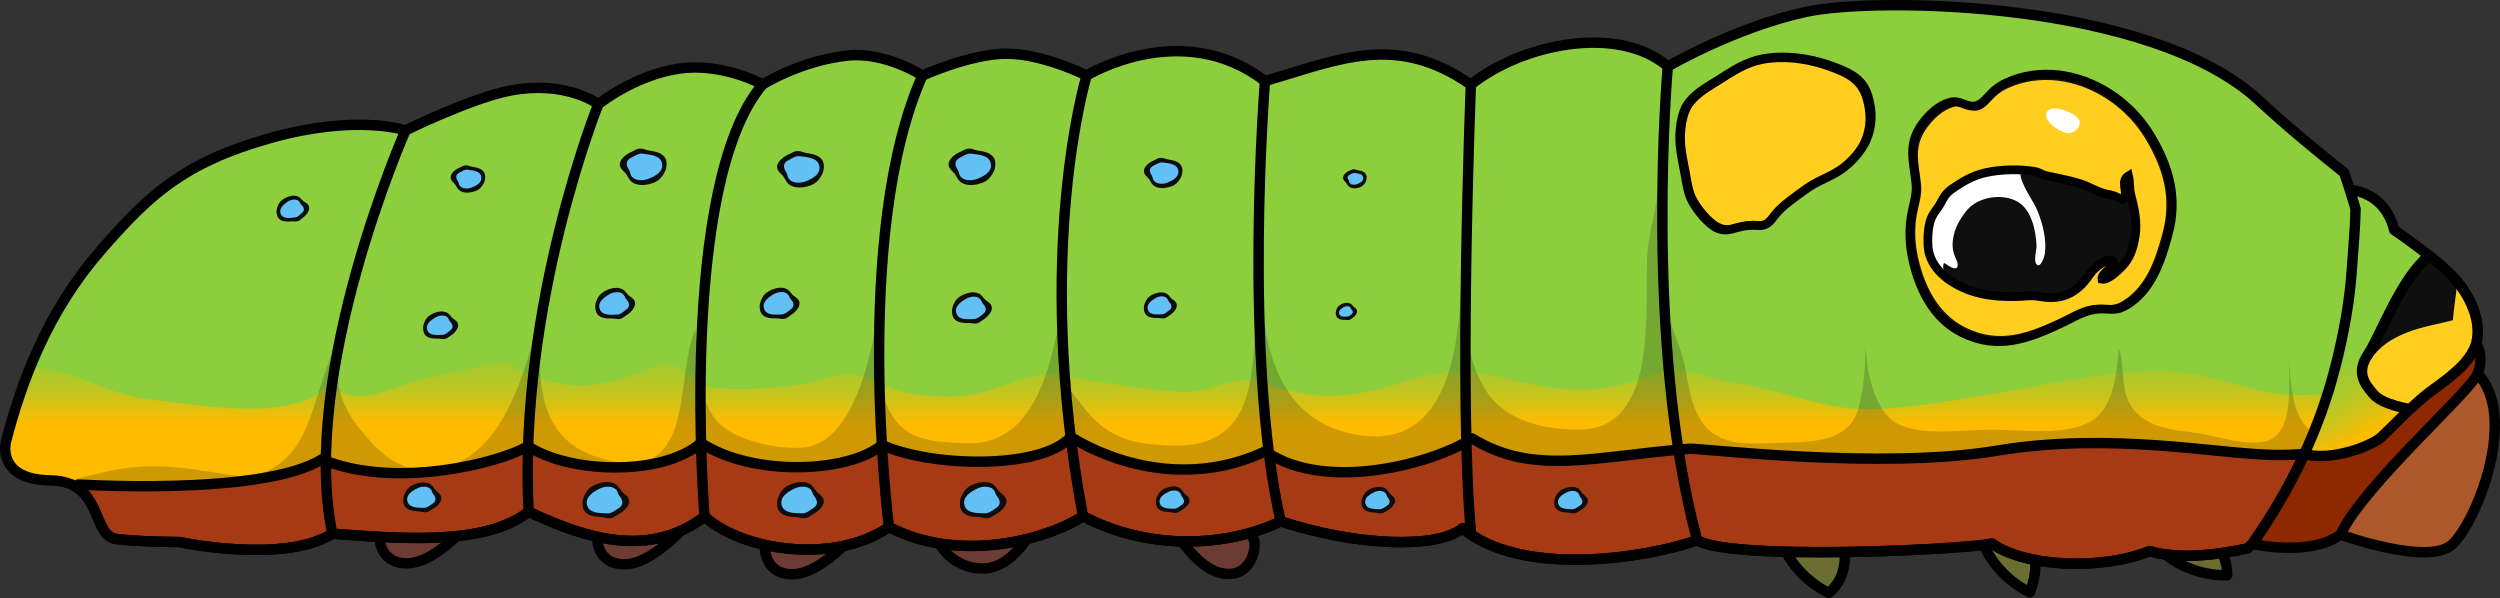
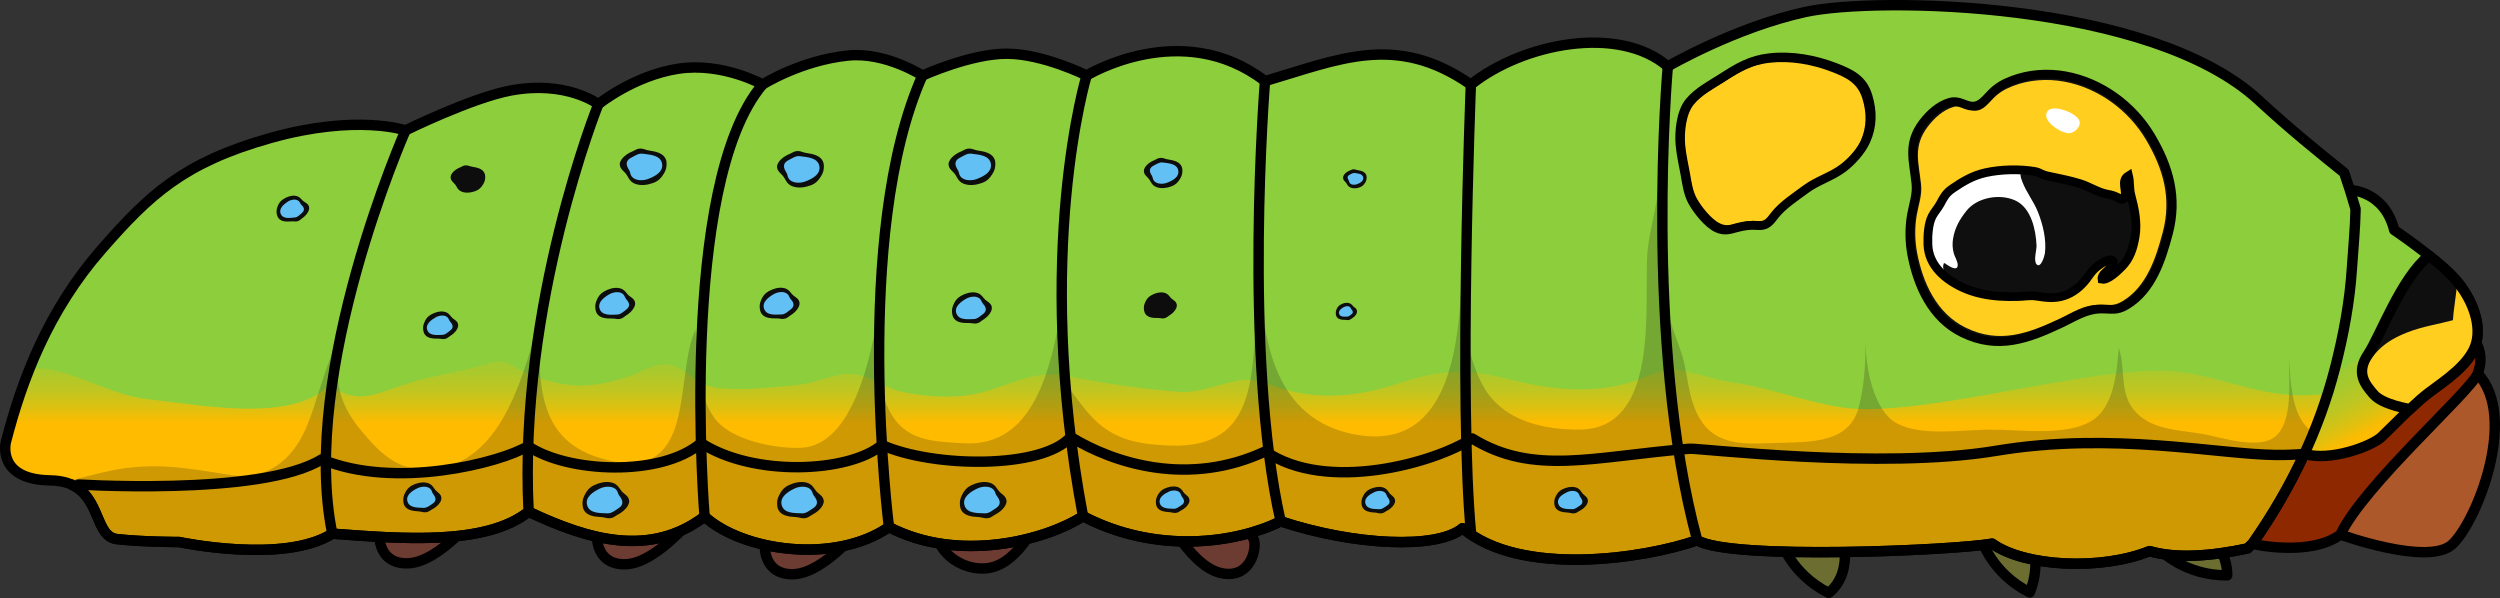
<svg xmlns="http://www.w3.org/2000/svg" version="1.1" id="Layer_1" x="0px" y="0px" width="480.618px" height="114.988px" viewBox="0 0 480.618 114.988" enable-background="new 0 0 480.618 114.988" xml:space="preserve">
  <rect x="0" y="0" width="480.618" height="114.988" fill="#333333" stroke="none" />
  <g>
    <path fill="#AC582A" d="M449.942,102.776c0,0,16.832,6.111,21.466,1.903s12.809-24.53,4.915-32.856   c-14.146-1.529-23.467,15.845-23.467,15.845L449.942,102.776z" />
    <path fill="none" stroke="#000000" stroke-width="2" stroke-linecap="round" stroke-linejoin="round" stroke-miterlimit="10" d="   M449.942,102.776c0,0,16.832,6.111,21.466,1.903s12.809-24.53,4.915-32.856c-14.146-1.529-23.467,15.845-23.467,15.845   L449.942,102.776z" />
    <path fill="#8E2800" d="M433.63,104.679c0,0,10.604,2.305,16.313-1.903c4.35-9.374,25.031-27.521,26.381-30.953   s-0.281-5.863-0.281-5.863l-13.05,1.887l-23.653,17.788l-5.709,17.142" />
    <path fill="none" stroke="#000000" stroke-width="2" stroke-linecap="round" stroke-linejoin="round" stroke-miterlimit="10" d="   M433.63,104.679c0,0,10.604,2.305,16.313-1.903c4.35-9.374,25.031-27.521,26.381-30.953s-0.281-5.863-0.281-5.863l-13.05,1.887   l-23.653,17.788l-5.709,17.142" />
    <path fill="#8DCE3C" d="M451.753,36.523c0,0,6.617,0.094,8.521,7.688c0,0,7.589,5.156,11.135,8.822s5.722,8.864,4.634,12.926   s-6.164,7.324-9.063,9.499s-7.25,6.757-9.152,8.544s-9.8,4.742-14.823,3.265C440.286,72.256,451.753,36.523,451.753,36.523z" />
    <linearGradient id="SVGID_1_" gradientUnits="userSpaceOnUse" x1="451.542" y1="58.199" x2="462.418" y2="79.406">
      <stop offset="0" style="stop-color:#8DCE3C" />
      <stop offset="0.25" style="stop-color:#90CE3A" />
      <stop offset="0.43" style="stop-color:#99CC35" />
      <stop offset="0.59" style="stop-color:#A9C92D" />
      <stop offset="0.736" style="stop-color:#BFC621" />
      <stop offset="0.873" style="stop-color:#DCC112" />
      <stop offset="1" style="stop-color:#FEBB00" />
    </linearGradient>
    <path fill="url(#SVGID_1_)" d="M466.979,75.458c2.899-2.175,7.976-5.438,9.063-9.499c0.85-3.173-0.297-7.036-2.528-10.324   c-0.067,0.18-0.142,0.356-0.244,0.521c-0.763,1.221-1.702,1.603-2.665,2.439c-1.469,1.275-2.355,3.048-4.078,4.303   c-1.854,1.351-4.424,2.17-6.525,3.112c-3.726,1.672-12.654,5.055-13.594,9.448l-3.377-0.795c-0.529,4.818-0.637,9.234-0.027,12.604   c5.023,1.478,12.921-1.478,14.823-3.265S464.079,77.633,466.979,75.458z" />
    <path fill="none" stroke="#000000" stroke-width="2" stroke-linecap="round" stroke-linejoin="round" stroke-miterlimit="10" d="   M451.753,36.523c0,0,6.617,0.094,8.521,7.688c0,0,7.589,5.156,11.135,8.822s5.722,8.864,4.634,12.926s-6.164,7.324-9.063,9.499   s-7.25,6.757-9.152,8.544s-9.8,4.742-14.823,3.265C440.286,72.256,451.753,36.523,451.753,36.523z" />
    <path fill="#6C3B31" stroke="#000000" stroke-width="2" stroke-linecap="round" stroke-linejoin="round" stroke-miterlimit="10" d="   M180.579,102.595c-1.156,1.368,2.483,6.933,8.675,6.69s9.95-8.859,9.95-8.859S186.142,96.014,180.579,102.595z" />
    <path fill="#6C3B31" stroke="#000000" stroke-width="2" stroke-linecap="round" stroke-linejoin="round" stroke-miterlimit="10" d="   M240.956,103.522c0.846,1.58-0.448,8.119-6.452,6.59c-6.005-1.53-11.309-12.599-11.309-12.599S236.891,95.925,240.956,103.522z" />
    <path fill="#6C3B31" stroke="#000000" stroke-width="2" stroke-linecap="round" stroke-linejoin="round" stroke-miterlimit="10" d="   M147.645,102.595c-1.156,1.368-1.256,8.033,4.936,7.791s13.689-9.96,13.689-9.96S153.207,96.014,147.645,102.595z" />
    <path fill="#6C3B31" stroke="#000000" stroke-width="2" stroke-linecap="round" stroke-linejoin="round" stroke-miterlimit="10" d="   M115.382,100.685c-1.156,1.368-1.256,8.033,4.936,7.791s13.689-9.96,13.689-9.96S120.944,94.104,115.382,100.685z" />
    <path fill="#6C3B31" stroke="#000000" stroke-width="2" stroke-linecap="round" stroke-linejoin="round" stroke-miterlimit="10" d="   M73.541,100.504c-1.156,1.368-1.256,8.033,4.936,7.791s13.689-9.96,13.689-9.96S79.104,93.923,73.541,100.504z" />
    <path fill="#6C6D31" stroke="#000000" stroke-width="2" stroke-linecap="round" stroke-linejoin="round" stroke-miterlimit="10" d="   M342.337,103.859c0,0,1.948,6.482,9.241,10.129c5.349-4.376,2.188-12.665,2.188-12.665S345.251,98.106,342.337,103.859z" />
    <path fill="#6C6D31" stroke="#000000" stroke-width="2" stroke-linecap="round" stroke-linejoin="round" stroke-miterlimit="10" d="   M380.976,103.761c0,0,1.948,6.482,9.241,10.129c2.735-6.684-0.527-12.215-0.527-12.215S383.89,98.008,380.976,103.761z" />
    <path fill="#6C6D31" stroke="#000000" stroke-width="2" stroke-linecap="round" stroke-linejoin="round" stroke-miterlimit="10" d="   M415.344,105.783c0,0,4.682,4.89,12.835,4.824c0.063-6.614-7.203-11.855-7.203-11.855S415.325,99.333,415.344,105.783z" />
    <g>
      <path fill="#8DCE3C" d="M450.656,33.206c-4.873-3.911-10.39-8.363-16.404-13.921C413.496,0.103,360.696-0.663,347.125,2.292    c-13.572,2.954-26.492,10.478-26.492,10.478c-9.456-8.129-27.954-4.433-37.864,3.498c-14.406-10.043-25.457-4.806-39.574-0.674    c-15.98-12.278-34.286-1.084-34.286-1.084s-8.299-4.154-15.329-4.184c-6.956-0.028-16.247,4.2-16.247,4.2    s-7.063-4.59-14.309-3.847c-9.1,0.932-16.415,5.562-16.415,5.562s-7.697-4.318-16.205-3.032    c-8.508,1.287-15.371,6.819-15.371,6.819s-6.119-4.667-16.934-2.613c-7.471,1.419-20.136,7.65-20.136,7.65    s-9.34-3.215-26.033,1.484c-16.693,4.698-23.258,10.943-32.41,21.408C9.3,59.641,4.229,72.903,1.123,85.002    c0,0-1.818,7.192,8.519,7.349c10.338,0.155,7.835,10.715,12.813,11.285s11.987,0.567,11.987,0.567s20.153,4.293,29.442-1.608    c12.97,0.949,29.42,2.395,37.742-4.219c11.75,5.562,23.444,8.786,33.827,0.936c7.359,6.688,25.094,9.196,35.445,2.011    c13.351,6.974,30.078,2.582,37.307-2.082c14.003,7.337,29.451,5.244,37.996,0.978c14.127,4.674,30.11,5.431,34.977,1.322    c11.097,9.444,34.971,5.876,45.104,2.318c6.314,3.903,49.713,1.921,56.705,0.655c6.286,4.493,20.985,5.189,30.262,1.434    c5.073,1.495,12.006,0.971,18.897-0.532c0.103-0.12,0.201-0.236,0.319-0.364c0.191-0.208,0.386-0.391,0.581-0.563    c7.225-10.316,12.781-21.666,15.906-33.922c1.599-6.265,2.793-12.611,3.202-19.072c0.225-3.548,0.63-7.475,0.7-11.312    C452.188,37.84,451.45,35.518,450.656,33.206z" />
      <linearGradient id="SVGID_2_" gradientUnits="userSpaceOnUse" x1="224.242" y1="56.808" x2="224.242" y2="81.338">
        <stop offset="0" style="stop-color:#8DCE3C" />
        <stop offset="0.25" style="stop-color:#90CE3A" />
        <stop offset="0.43" style="stop-color:#99CC35" />
        <stop offset="0.59" style="stop-color:#A9C92D" />
        <stop offset="0.736" style="stop-color:#BFC621" />
        <stop offset="0.873" style="stop-color:#DCC112" />
        <stop offset="1" style="stop-color:#FEBB00" />
      </linearGradient>
      <path fill="url(#SVGID_2_)" d="M432.467,105.051c0.185-0.2,0.37-0.377,0.559-0.544c6.211-8.865,11.196-18.489,14.458-28.8    c-1.922,0.18-3.783,0.275-5.52,0.268c-8.257-0.041-15.787-3.852-23.936-4.599c-15.458-1.419-49.14,9.301-64.104,6.918    c-7.336-1.167-13.929-3.847-21.336-4.876c-3.37-0.469-7.06-2.078-10.277-2.35c-3.104-0.261-6.282,1.739-9.425,2.598    c-8.042,2.192-15.47,1.095-23.375-0.916c-7.981-2.029-13.028-1.608-20.727,0.969c-6.938,2.323-14.327,3.284-21.717,1.163    c-3.694-1.06-5.833-2.385-9.454-1.653c-4.025,0.814-6.937,2.405-11.363,2.063c-7.128-0.553-14.496-1.689-21.516-3.092    c-6.854-1.368-12.197,3.067-19.237,3.856c-3.829,0.429-8.022,0.089-11.774-0.664c-3.529-0.706-6.625-3.381-10.157-3.526    c-2.917-0.119-6.951,1.828-10.14,2.133c-5.004,0.479-10.066,1.1-15.194,0.612c-4.394-0.417-5.135-2.834-8.489-4.227    c-3.063-1.271-6.185,1.161-9.418,2.174c-6.86,2.148-11.389,2.132-18.166-0.451c-3.937-1.499-4.391-3.407-8.213-2.217    c-3.44,1.072-11.408,2.523-14.923,3.614c-6.666,2.069-9.873,4.543-15.754,0.566c-7.386,7.396-25.174,3.665-34.659,2.701    c-7.047-0.716-13.146-4.967-20.048-5.892c-1-0.134-1.936-0.155-2.832-0.112c-1.94,4.813-3.419,9.608-4.606,14.234    c0,0-1.818,7.192,8.519,7.349c10.338,0.155,7.835,10.715,12.813,11.285s11.987,0.567,11.987,0.567s20.153,4.293,29.442-1.608    c12.97,0.949,29.42,2.395,37.742-4.219c11.75,5.562,23.444,8.786,33.827,0.936c7.359,6.688,25.094,9.196,35.445,2.011    c13.351,6.974,30.078,2.582,37.307-2.082c14.003,7.337,29.451,5.244,37.996,0.978c14.127,4.674,30.11,5.431,34.977,1.322    c11.097,9.444,34.971,5.876,45.104,2.318c6.314,3.903,49.713,1.921,56.705,0.655c6.286,4.493,20.985,5.189,30.262,1.434    c5.073,1.495,12.006,0.971,18.897-0.532C432.25,105.295,432.349,105.179,432.467,105.051z" />
      <g>
        <path opacity="0.2" fill="#0F0F0F" d="M318.851,33.972c0,0.428,0.004,0.865,0.005,1.297     C318.871,34.829,318.874,34.393,318.851,33.972z" />
        <path opacity="0.2" fill="#0F0F0F" d="M358.657,65.959c0.004-0.389,0.007-0.775,0.007-1.168     C358.652,65.163,358.651,65.556,358.657,65.959z" />
        <path opacity="0.2" fill="#0F0F0F" d="M432.467,105.051c0.188-0.204,0.379-0.385,0.571-0.555     c4.68-6.684,8.664-13.797,11.735-21.313c-4.122-2.583-4.387-8.994-4.734-14.453c-0.032,4.379,0.956,12.977-3.087,15.518     c-3.147,1.978-9.55-0.026-12.761-0.679c-4.114-0.836-9.232-0.695-12.688-3.5c-4.48-3.638-2.623-8.602-4.18-13.188     c-0.354,4.905-1.017,11.55-5.252,14.061c-4.972,2.948-13.498,1.654-19.323,1.654c-5.469,0-13.291,1.353-18.059-1.191     c-4.322-2.305-5.955-10.137-6.033-15.446c-0.031,4.223-0.261,8.234-1.293,12.263c-1.978,7.72-10.739,6.633-17.95,7     c-7.386,0.377-11.907-0.98-14.12-8.192c-0.879-2.866-1.08-6.196-1.982-8.957c-1.09-3.336-2.512-6.535-3.051-9.976     c-1.146-7.311-1.383-15.341-1.405-22.828c-0.149,4.264-1.96,9.373-2.192,14.078c-0.508,10.324,2.259,33.244-13.125,33.25     c-6.635,0.003-13.955-1.559-17.828-7.428c-3.349-5.076-4.846-14.475-4.582-20.537c-0.248,0.764-0.26,1.915-0.34,3.027     c-0.922,12.843-4.025,29.101-20.553,25.825c-14.891-2.951-17.439-17.44-17.947-30.068c0,0.375,0.068,0.817,0,1.184     c-2.438,13.129,1.848,31.845-17.5,31.06c-7.791-0.316-12.283-1.74-16.965-7.973c-1.676-2.229-3.635-4.57-4.035-7.34     c-0.482-3.343,1.107-6.912,0.098-10.027c-1.871,10.093-4.994,25.623-18.473,24.902c-6.137-0.328-11.517-0.404-14.535-6.455     c-2.752-5.519-2.084-12.011-2.092-18.352c-1.293,7.699-4.716,25.326-14.874,25.68c-4.873,0.17-13.363-1.393-16.536-5.698     c-3.378-4.584-3.285-11.53-3.687-17.015c-4.012,8.765,0.192,28.396-15.652,25.327c-14.985-2.902-14.424-14.364-14.438-27.187     c-2.668,9.509-6.717,26.547-19.249,28.521c-7.127,1.123-10.8-2.291-14.995-7.36c-4.515-5.456-4.779-9.597-4.672-16.58     c-2.555,5.42-3.598,10.822-5.794,16.058c-2.64,6.294-7.646,10.228-14.352,9.184c-8.354-1.3-14.719-2.594-23.188-0.873     c-3.038,0.617-6.032,1.504-9.063,2.196c7.278,1.78,5.67,10.452,10.169,10.968c4.979,0.57,11.987,0.567,11.987,0.567     s20.153,4.293,29.442-1.608c12.97,0.949,29.42,2.395,37.742-4.219c11.75,5.562,23.444,8.786,33.827,0.936     c7.359,6.688,25.094,9.196,35.445,2.011c13.351,6.974,30.078,2.582,37.307-2.082c14.003,7.337,29.451,5.244,37.996,0.978     c14.127,4.674,30.11,5.431,34.977,1.322c11.097,9.444,34.971,5.876,45.104,2.318c6.314,3.903,49.713,1.921,56.705,0.655     c6.286,4.493,20.985,5.189,30.262,1.434c5.073,1.495,12.006,0.971,18.897-0.532C432.25,105.295,432.349,105.179,432.467,105.051z     " />
-         <path fill="#A63A15" d="M432.467,105.051c0.189-0.206,0.382-0.388,0.575-0.559c3.816-5.449,7.174-11.181,9.945-17.188     c-1.634,0.117-3.272,0.177-4.914,0.163c-11.177-0.098-31.498-4.525-53.771-0.815c-22.271,3.713-57.145-0.537-59.063-0.383     c-18.429,1.484-29.967,5.268-41.756-1.978c-7.153,4.672-28.009,10.591-39.756,2.478c-14.623,6.864-29.008,2.397-37.428-2.767     c-5.495,6.238-26.533,5.907-36.292,1.546c-6.318,5.333-24.682,6.167-34.77-0.377c-7.677,6.568-25.702,5.723-33.259,0.599     c-5.352,3.213-25.634,8.395-39.654,2.531c-11.607,7.249-48.358,4.76-48.355,4.761c0.001,0,0.002,0.001,0.002,0.001     c5.888,2.401,4.723,10.09,8.951,10.573c4.979,0.57,11.987,0.567,11.987,0.567s20.153,4.293,29.442-1.608     c12.97,0.949,29.42,2.395,37.742-4.219c11.75,5.562,23.444,8.786,33.827,0.936c7.359,6.688,25.094,9.196,35.445,2.011     c13.351,6.974,30.078,2.582,37.307-2.082c14.003,7.337,29.451,5.244,37.996,0.978c14.127,4.674,30.11,5.431,34.977,1.322     c11.097,9.444,34.971,5.876,45.104,2.318c6.314,3.903,49.713,1.921,56.705,0.655c6.286,4.493,20.985,5.189,30.262,1.434     c4.932,1.454,11.623,0.995,18.322-0.412C432.173,105.38,432.31,105.221,432.467,105.051z" />
      </g>
      <path fill="none" stroke="#000000" stroke-width="2" stroke-linecap="round" stroke-linejoin="round" stroke-miterlimit="10" d="    M450.656,33.206c-4.873-3.911-10.39-8.363-16.404-13.921C413.496,0.103,360.696-0.663,347.125,2.292    c-13.572,2.954-26.492,10.478-26.492,10.478c-9.456-8.129-27.954-4.433-37.864,3.498c-14.406-10.043-25.457-4.806-39.574-0.674    c-15.98-12.278-34.286-1.084-34.286-1.084s-8.299-4.154-15.329-4.184c-6.956-0.028-16.247,4.2-16.247,4.2    s-7.063-4.59-14.309-3.847c-9.1,0.932-16.415,5.562-16.415,5.562s-7.697-4.318-16.205-3.032    c-8.508,1.287-15.371,6.819-15.371,6.819s-6.119-4.667-16.934-2.613c-7.471,1.419-20.136,7.65-20.136,7.65    s-9.34-3.215-26.033,1.484c-16.693,4.698-23.258,10.943-32.41,21.408C9.3,59.641,4.229,72.903,1.123,85.002    c0,0-1.818,7.192,8.519,7.349c10.338,0.155,7.835,10.715,12.813,11.285s11.987,0.567,11.987,0.567s20.153,4.293,29.442-1.608    c12.97,0.949,29.42,2.395,37.742-4.219c11.75,5.562,23.444,8.786,33.827,0.936c7.359,6.688,25.094,9.196,35.445,2.011    c13.351,6.974,30.078,2.582,37.307-2.082c14.003,7.337,29.451,5.244,37.996,0.978c14.127,4.674,30.11,5.431,34.977,1.322    c11.097,9.444,34.971,5.876,45.104,2.318c6.314,3.903,49.713,1.921,56.705,0.655c6.286,4.493,20.985,5.189,30.262,1.434    c5.073,1.495,12.006,0.971,18.897-0.532c0.103-0.12,0.201-0.236,0.319-0.364c0.191-0.208,0.386-0.391,0.581-0.563    c7.225-10.316,12.781-21.666,15.906-33.922c1.599-6.265,2.793-12.611,3.202-19.072c0.225-3.548,0.63-7.475,0.7-11.312    C452.188,37.84,451.45,35.518,450.656,33.206z" />
      <path fill="none" stroke="#000000" stroke-width="2" stroke-linecap="round" stroke-linejoin="round" stroke-miterlimit="10" d="    M432.467,105.051c0.19-0.207,0.384-0.389,0.578-0.562c3.823-5.459,7.186-11.202,9.958-17.223c-1.793,0.144-3.594,0.216-5.397,0.2    c-11.177-0.098-31.498-4.525-53.771-0.815c-22.271,3.713-57.145-0.537-59.063-0.383c-18.429,1.484-29.967,5.268-41.756-1.978    c-7.153,4.672-28.009,10.591-39.756,2.478c-14.623,6.864-29.008,2.397-37.428-2.767c-5.495,6.238-26.533,5.907-36.292,1.546    c-6.318,5.333-24.682,6.167-34.77-0.377c-7.677,6.568-25.702,5.723-33.259,0.599c-5.352,3.213-25.634,8.395-39.654,2.531    c-11.607,7.249-48.358,4.76-48.355,4.761c0.001,0,0.002,0.001,0.002,0.001c5.888,2.401,4.723,10.09,8.951,10.573    c4.979,0.57,11.987,0.567,11.987,0.567s20.153,4.293,29.442-1.608c12.97,0.949,29.42,2.395,37.742-4.219    c11.75,5.562,23.444,8.786,33.827,0.936c7.359,6.688,25.094,9.196,35.445,2.011c13.351,6.974,30.078,2.582,37.307-2.082    c14.003,7.337,29.451,5.244,37.996,0.978c14.127,4.674,30.11,5.431,34.977,1.322c11.097,9.444,34.971,5.876,45.104,2.318    c6.314,3.903,49.713,1.921,56.705,0.655c6.286,4.493,20.985,5.189,30.262,1.434c5.073,1.495,12.006,0.971,18.897-0.532    C432.25,105.295,432.349,105.179,432.467,105.051z" />
      <path fill="none" stroke="#000000" stroke-width="2" stroke-linecap="round" stroke-linejoin="round" stroke-miterlimit="10" d="    M320.633,12.769c0,0-4.672,52.911,5.65,91.09" />
      <path fill="none" stroke="#000000" stroke-width="2" stroke-linecap="round" stroke-linejoin="round" stroke-miterlimit="10" d="    M282.769,16.267c0,0-2.393,61.373,0.061,86.509" />
      <path fill="none" stroke="#000000" stroke-width="2" stroke-linecap="round" stroke-linejoin="round" stroke-miterlimit="10" d="    M243.194,15.593c0,0-4.251,52.809,3.008,84.625" />
      <path fill="none" stroke="#000000" stroke-width="2" stroke-linecap="round" stroke-linejoin="round" stroke-miterlimit="10" d="    M208.908,14.509c0,0-10.304,33.822-0.702,84.731" />
      <path fill="none" stroke="#000000" stroke-width="2" stroke-linecap="round" stroke-linejoin="round" stroke-miterlimit="10" d="    M77.963,25.065c0,0-20.472,46.369-14.078,77.53" />
      <path fill="none" stroke="#000000" stroke-width="2" stroke-linecap="round" stroke-linejoin="round" stroke-miterlimit="10" d="    M115.032,20.028c0,0-15.444,38.354-13.405,78.349" />
      <path fill="none" stroke="#000000" stroke-width="2" stroke-linecap="round" stroke-linejoin="round" stroke-miterlimit="10" d="    M170.899,101.323c0,0-7.177-56.313,6.433-86.797" />
      <path fill="none" stroke="#000000" stroke-width="2" stroke-linecap="round" stroke-linejoin="round" stroke-miterlimit="10" d="    M135.454,99.312c0,0-5.234-63.753,11.154-83.071" />
      <path fill="#121212" d="M374.86,19.662c-2.081,0.596-3.86,2.227-5.155,3.928c-3.056,4.01-1.847,7.168-1.373,11.688    c0.221,2.106-0.473,3.917-0.849,5.998c-0.441,2.438-0.421,5.191,0.044,7.652c1.137,6.011,3.906,12.199,9.734,15.06    c6.865,3.37,12.664,1.148,19.019-1.841c2.415-1.137,4.64-2.652,7.434-2.731c2.25-0.064,3.13,0.465,5.174-0.787    c4.765-2.919,6.595-8.555,7.969-13.699c1.837-6.882,0.171-12.769-3.365-18.724c-3.516-5.923-9.651-10.41-16.464-11.636    c-3.393-0.608-6.921-0.366-10.151,0.857c-1.616,0.612-2.781,1.282-3.966,2.446c-1.066,1.045-2.083,2.597-3.733,2.531    C377.635,20.342,376.613,19.162,374.86,19.662z" />
      <path fill="#FFCE1F" d="M375.571,20.556c-1.992,0.569-3.694,2.131-4.934,3.759c-2.925,3.837-1.768,6.86-1.314,11.186    c0.211,2.016-0.452,3.748-0.813,5.74c-0.422,2.333-0.402,4.968,0.043,7.323c1.088,5.753,3.738,11.675,9.315,14.413    c6.57,3.225,12.12,1.099,18.202-1.762c2.311-1.088,4.439-2.539,7.113-2.614c2.154-0.062,2.996,0.444,4.952-0.754    c4.56-2.793,6.312-8.187,7.626-13.11c1.758-6.586,0.164-12.22-3.221-17.919c-3.364-5.669-9.236-9.963-15.756-11.136    c-3.247-0.583-6.624-0.351-9.716,0.82c-1.546,0.586-2.661,1.228-3.795,2.341c-1.021,1-1.993,2.485-3.573,2.423    C378.227,21.208,377.249,20.078,375.571,20.556z" />
      <path fill="none" stroke="#000000" stroke-width="1.681" stroke-miterlimit="10" d="M374.86,19.662    c-2.081,0.596-3.86,2.227-5.155,3.928c-3.056,4.01-1.847,7.168-1.373,11.688c0.221,2.106-0.473,3.917-0.849,5.998    c-0.441,2.438-0.421,5.191,0.044,7.652c1.137,6.011,3.906,12.199,9.734,15.06c6.865,3.37,12.664,1.148,19.019-1.841    c2.415-1.137,4.64-2.652,7.434-2.731c2.25-0.064,3.13,0.465,5.174-0.787c4.765-2.919,6.595-8.555,7.969-13.699    c1.837-6.882,0.171-12.769-3.365-18.724c-3.516-5.923-9.651-10.41-16.464-11.636c-3.393-0.608-6.921-0.366-10.151,0.857    c-1.616,0.612-2.781,1.282-3.966,2.446c-1.066,1.045-2.083,2.597-3.733,2.531C377.635,20.342,376.613,19.162,374.86,19.662z" />
      <path d="M322.994,27.901c0.178,1.947,0.645,3.877,0.983,5.798c0.296,1.678,0.546,3.539,1.381,5.046    c0.927,1.678,2.96,4.263,4.72,5.093c1.478,0.696,2.534,0.275,3.964-0.103c1.313-0.348,2.526-0.491,3.825-0.379    c1.773,0.155,2.35-0.721,3.342-2.002c1.463-1.889,4.02-3.548,5.94-4.976c2.254-1.674,4.986-2.408,7.216-4.102    c1.651-1.253,3.471-3.271,4.333-5.168c1.304-2.867,1.294-5.707,0.411-8.631c-0.973-3.228-3.238-4.341-6.27-5.515    c-3.958-1.53-8.368-2.327-12.612-1.862c-3.666,0.399-6.108,1.862-9.164,3.83c-2.172,1.397-4.604,2.623-6.283,4.641    C323.111,21.574,322.766,25.4,322.994,27.901z" />
      <path fill="#FFCE1F" d="M323.972,27.91c0.168,1.838,0.609,3.659,0.929,5.473c0.279,1.583,0.516,3.34,1.304,4.763    c0.875,1.584,2.794,4.023,4.455,4.808c1.395,0.657,2.392,0.26,3.741-0.098c1.24-0.328,2.385-0.463,3.611-0.357    c1.674,0.146,2.218-0.68,3.154-1.89c1.381-1.782,3.794-3.349,5.607-4.696c2.128-1.58,4.706-2.273,6.812-3.872    c1.559-1.183,3.275-3.087,4.09-4.878c1.23-2.706,1.221-5.387,0.388-8.146c-0.918-3.047-3.057-4.098-5.918-5.206    c-3.736-1.444-7.899-2.196-11.905-1.758c-3.46,0.377-5.766,1.758-8.65,3.615c-2.05,1.319-4.346,2.477-5.931,4.381    C324.083,21.937,323.757,25.548,323.972,27.91z" />
      <path fill="none" stroke="#000000" stroke-width="1.706" stroke-miterlimit="10" d="M322.994,27.901    c0.178,1.947,0.645,3.877,0.983,5.798c0.296,1.678,0.546,3.539,1.381,5.046c0.927,1.678,2.96,4.263,4.72,5.093    c1.478,0.696,2.534,0.275,3.964-0.103c1.313-0.348,2.526-0.491,3.825-0.379c1.773,0.155,2.35-0.721,3.342-2.002    c1.463-1.889,4.02-3.548,5.94-4.976c2.254-1.674,4.986-2.408,7.216-4.102c1.651-1.253,3.471-3.271,4.333-5.168    c1.304-2.867,1.294-5.707,0.411-8.631c-0.973-3.228-3.238-4.341-6.27-5.515c-3.958-1.53-8.368-2.327-12.612-1.862    c-3.666,0.399-6.108,1.862-9.164,3.83c-2.172,1.397-4.604,2.623-6.283,4.641C323.111,21.574,322.766,25.4,322.994,27.901z" />
      <path fill="#0F0F0F" d="M401.034,53.727c-1.099,1.403-2.515,2.558-4.224,3.118c-1.89,0.619-3.515,0.354-5.387,0.072    c-1.116-0.168-2.329,0.062-3.453,0.092c-1.184,0.033-2.37,0.025-3.552-0.057c-2.401-0.166-4.796-0.639-6.997-1.639    c-3.46-1.57-6.658-4.252-6.787-8.328c-0.053-1.642,0.054-3.897,0.805-5.392c0.43-0.855,1.123-1.564,1.576-2.419    c0.671-1.265,1.07-2.044,2.314-2.9c2.036-1.4,3.953-2.536,6.398-3.077c2.934-0.649,6.562-0.735,9.529-0.22    c0.531,0.093,0.908,0.334,1.39,0.543c0.685,0.297,1.432,0.4,2.157,0.552c1.717,0.358,3.438,0.725,5.114,1.248    c1.804,0.564,3.415,1.698,5.296,2.027c0.809,0.142,1.298,0.295,2.038,0.686c0.537,0.285,0.921,0.577,1.21-0.124    c0.529-1.279-0.845-3.148,0.743-4.119c0.297,1.229,0.119,2.494,0.453,3.731c0.687,2.546,1.27,5.329,0.814,7.968    c-0.382,2.218-0.96,4.163-2.572,5.785c-0.708,0.714-2.638,2.635-3.792,2.411c-0.131-0.932,1.105-1.558,1.62-2.221    c0.323-0.416,0.979-1.216,0.268-1.471c-0.867-0.31-2.751,1.14-3.304,1.651C402.044,52.248,401.576,53.034,401.034,53.727z" />
      <path fill="#FFFFFF" d="M391.781,40.737c-0.814-2.048-2.207-3.724-2.994-5.796c-0.316-0.834-0.541-1.587-0.104-2.248    c-2.34-0.136-4.829,0.033-6.955,0.505c-2.445,0.541-4.362,1.677-6.398,3.077c-1.244,0.856-1.644,1.636-2.314,2.9    c-0.453,0.854-1.146,1.563-1.576,2.419c-0.751,1.494-0.857,3.75-0.805,5.392c0.079,2.53,1.345,4.524,3.12,6.048l0.081-0.192    c0.063-0.582-0.344-1.128-0.268-1.712c0.104-0.813,0.246-0.552,0.706-0.247c0.549,0.362,2.075,1.336,2.091,0.074    c0.01-0.678-0.536-1.528-0.732-2.182c-0.277-0.93-0.325-1.923-0.165-2.879c0.357-2.125,1.239-3.661,2.554-5.338    c2.044-2.606,6.391-3.389,9.401-2.02c3.065,1.392,3.966,5.633,4.095,8.671c0.037,0.852-0.658,2.992,0.054,3.656    c0.773,0.721,1.49-1.621,1.559-2.178C393.449,46.063,392.744,43.156,391.781,40.737z" />
      <path fill="none" stroke="#000000" stroke-width="1.681" stroke-miterlimit="10" d="M401.034,53.727    c-1.099,1.403-2.515,2.558-4.224,3.118c-1.89,0.619-3.515,0.354-5.387,0.072c-1.116-0.168-2.329,0.062-3.453,0.092    c-1.184,0.033-2.37,0.025-3.552-0.057c-2.401-0.166-4.796-0.639-6.997-1.639c-3.46-1.57-6.658-4.252-6.787-8.328    c-0.053-1.642,0.054-3.897,0.805-5.392c0.43-0.855,1.123-1.564,1.576-2.419c0.671-1.265,1.07-2.044,2.314-2.9    c2.036-1.4,3.953-2.536,6.398-3.077c2.934-0.649,6.562-0.735,9.529-0.22c0.531,0.093,0.908,0.334,1.39,0.543    c0.685,0.297,1.432,0.4,2.157,0.552c1.717,0.358,3.438,0.725,5.114,1.248c1.804,0.564,3.415,1.698,5.296,2.027    c0.809,0.142,1.298,0.295,2.038,0.686c0.537,0.285,0.921,0.577,1.21-0.124c0.529-1.279-0.845-3.148,0.743-4.119    c0.297,1.229,0.119,2.494,0.453,3.731c0.687,2.546,1.27,5.329,0.814,7.968c-0.382,2.218-0.96,4.163-2.572,5.785    c-0.708,0.714-2.638,2.635-3.792,2.411c-0.131-0.932,1.105-1.558,1.62-2.221c0.323-0.416,0.979-1.216,0.268-1.471    c-0.867-0.31-2.751,1.14-3.304,1.651C402.044,52.248,401.576,53.034,401.034,53.727z" />
      <path fill="#FFFFFF" d="M397.947,25.599c0.915-0.148,2.144-1.213,1.828-2.337c-0.417-1.48-5.099-3.354-6.157-1.875    C392.326,23.192,396.44,25.844,397.947,25.599z" />
      <g>
        <path fill="#0D0D0D" stroke="#0D0D0D" stroke-linecap="round" stroke-linejoin="round" stroke-miterlimit="10" d="M87.281,33.649     c-0.474,0.694,0.243,1.023,0.614,1.508c0.372,0.486,0.444,0.999,1.083,1.239c0.707,0.267,1.54,0.128,2.232-0.122     c0.587-0.212,0.926-0.572,1.236-1.088c0.272-0.454,0.333-0.697,0.336-1.229c0.005-0.796-0.67-1.104-1.342-1.271     c-0.36-0.09-0.731-0.107-1.085-0.212c-0.316-0.093-0.641-0.245-0.976-0.166c-0.239,0.056-0.457,0.222-0.686,0.313     C88.157,32.836,87.616,33.159,87.281,33.649z" />
-         <path fill="#63C0F4" d="M88.306,35.585c-0.102-0.188-0.11-0.421-0.207-0.618c-0.091-0.187-0.227-0.37-0.299-0.561     c-0.232-0.609,0.034-0.986,0.575-1.256c0.47-0.233,0.952-0.597,1.502-0.518c0.952,0.137,2.423,0.172,2.644,1.345     c0.219,1.153-1.029,1.771-1.969,2.116C89.88,36.34,88.719,36.342,88.306,35.585z" />
      </g>
      <g>
        <path fill="#0D0D0D" stroke="#0D0D0D" stroke-linecap="round" stroke-linejoin="round" stroke-miterlimit="10" d="M87.499,62.914     c0.361-0.783-0.419-0.994-0.875-1.422c-0.459-0.43-0.617-0.935-1.305-1.071c-0.76-0.149-1.578,0.131-2.235,0.501     c-0.559,0.314-0.84,0.733-1.066,1.309c-0.199,0.504-0.22,0.761-0.133,1.3c0.129,0.805,0.863,1.003,1.571,1.057     c0.379,0.031,0.758-0.014,1.133,0.032c0.336,0.04,0.688,0.14,1.014,0.004c0.231-0.098,0.424-0.302,0.641-0.433     C86.75,63.881,87.242,63.464,87.499,62.914z" />
        <path fill="#63C0F4" d="M86.136,61.127c0.136,0.173,0.184,0.407,0.314,0.591c0.123,0.172,0.291,0.335,0.397,0.515     c0.338,0.577,0.131,1.003-0.371,1.368c-0.435,0.314-0.862,0.763-1.431,0.775c-0.985,0.022-2.478,0.235-2.899-0.913     c-0.415-1.13,0.742-1.966,1.634-2.471C84.419,60.63,85.592,60.432,86.136,61.127z" />
      </g>
      <g>
        <path fill="#0D0D0D" stroke="#0D0D0D" stroke-linecap="round" stroke-linejoin="round" stroke-miterlimit="10" d="M84.233,96.23     c0.458-0.827-0.379-1.119-0.843-1.624c-0.467-0.506-0.601-1.072-1.341-1.276c-0.819-0.225-1.737,0.017-2.486,0.368     c-0.635,0.299-0.977,0.736-1.271,1.346c-0.258,0.536-0.301,0.815-0.249,1.411c0.077,0.891,0.864,1.167,1.634,1.282     c0.412,0.064,0.83,0.046,1.236,0.126c0.364,0.07,0.742,0.208,1.109,0.085c0.262-0.087,0.488-0.296,0.734-0.422     C83.337,97.231,83.909,96.814,84.233,96.23z" />
        <path fill="#63C0F4" d="M82.886,94.168c0.135,0.199,0.168,0.46,0.297,0.672c0.121,0.197,0.291,0.389,0.393,0.595     c0.323,0.659,0.063,1.108-0.515,1.466c-0.501,0.31-1.005,0.766-1.628,0.734c-1.08-0.054-2.729,0.059-3.098-1.231     c-0.364-1.27,0.969-2.09,1.984-2.572C81.047,93.486,82.346,93.364,82.886,94.168z" />
      </g>
      <g>
        <path fill="#0D0D0D" stroke="#0D0D0D" stroke-linecap="round" stroke-linejoin="round" stroke-miterlimit="10" d="     M119.868,30.982c-0.669,0.982,0.345,1.447,0.869,2.133c0.526,0.688,0.629,1.414,1.532,1.754c1.001,0.377,2.18,0.181,3.158-0.173     c0.831-0.301,1.311-0.81,1.749-1.54c0.386-0.642,0.472-0.986,0.476-1.739c0.007-1.125-0.947-1.562-1.898-1.797     c-0.509-0.127-1.035-0.152-1.535-0.3c-0.447-0.131-0.905-0.347-1.38-0.235c-0.338,0.079-0.646,0.314-0.97,0.443     C121.107,29.832,120.342,30.288,119.868,30.982z" />
        <path fill="#63C0F4" d="M121.318,33.721c-0.145-0.265-0.156-0.596-0.293-0.875c-0.129-0.263-0.32-0.522-0.424-0.792     c-0.328-0.862,0.049-1.396,0.814-1.777c0.664-0.33,1.348-0.844,2.125-0.731c1.348,0.192,3.427,0.242,3.74,1.901     c0.309,1.632-1.457,2.507-2.785,2.994C123.545,34.79,121.902,34.792,121.318,33.721z" />
      </g>
      <g>
        <path fill="#0D0D0D" stroke="#0D0D0D" stroke-linecap="round" stroke-linejoin="round" stroke-miterlimit="10" d="     M121.506,58.777c0.419-0.908-0.486-1.153-1.016-1.649c-0.532-0.499-0.717-1.085-1.514-1.243     c-0.882-0.174-1.832,0.151-2.595,0.581c-0.648,0.364-0.975,0.852-1.238,1.519c-0.23,0.585-0.255,0.883-0.153,1.509     c0.149,0.934,1.002,1.164,1.823,1.227c0.439,0.036,0.879-0.017,1.314,0.037c0.39,0.046,0.799,0.162,1.177,0.004     c0.269-0.112,0.492-0.35,0.743-0.502C120.637,59.901,121.208,59.417,121.506,58.777z" />
        <path fill="#63C0F4" d="M119.924,56.705c0.157,0.2,0.213,0.473,0.365,0.686c0.142,0.199,0.337,0.389,0.461,0.598     c0.392,0.67,0.151,1.164-0.431,1.587c-0.505,0.365-1.001,0.886-1.66,0.9c-1.145,0.026-2.876,0.273-3.365-1.06     c-0.481-1.312,0.861-2.281,1.896-2.867C117.931,56.127,119.292,55.897,119.924,56.705z" />
      </g>
      <g>
        <path fill="#0D0D0D" stroke="#0D0D0D" stroke-linecap="round" stroke-linejoin="round" stroke-miterlimit="10" d="M120.299,96.92     c0.576-1.041-0.477-1.409-1.061-2.044c-0.588-0.638-0.757-1.351-1.688-1.606c-1.03-0.283-2.186,0.021-3.128,0.463     c-0.8,0.376-1.23,0.927-1.601,1.694c-0.324,0.674-0.379,1.025-0.313,1.775c0.097,1.121,1.087,1.469,2.057,1.614     c0.518,0.08,1.044,0.058,1.556,0.158c0.458,0.089,0.934,0.262,1.396,0.107c0.329-0.11,0.614-0.373,0.925-0.531     C119.171,98.179,119.891,97.655,120.299,96.92z" />
        <path fill="#63C0F4" d="M118.603,94.326c0.17,0.25,0.211,0.578,0.373,0.845c0.152,0.249,0.367,0.49,0.495,0.749     c0.406,0.829,0.079,1.395-0.648,1.845c-0.63,0.39-1.264,0.964-2.048,0.924c-1.36-0.067-3.435,0.074-3.899-1.55     c-0.458-1.597,1.22-2.63,2.498-3.236C116.288,93.466,117.923,93.312,118.603,94.326z" />
      </g>
      <g>
        <path fill="#0D0D0D" stroke="#0D0D0D" stroke-linecap="round" stroke-linejoin="round" stroke-miterlimit="10" d="     M150.104,31.458c-0.669,0.982,0.345,1.447,0.869,2.133c0.526,0.688,0.629,1.414,1.532,1.754c1.001,0.377,2.18,0.181,3.158-0.173     c0.831-0.301,1.311-0.81,1.749-1.54c0.386-0.642,0.472-0.986,0.476-1.739c0.007-1.125-0.947-1.562-1.898-1.797     c-0.509-0.127-1.035-0.152-1.535-0.3c-0.447-0.131-0.905-0.347-1.38-0.235c-0.338,0.079-0.646,0.314-0.97,0.443     C151.343,30.308,150.577,30.764,150.104,31.458z" />
        <path fill="#63C0F4" d="M151.554,34.198c-0.145-0.265-0.156-0.596-0.293-0.875c-0.129-0.263-0.32-0.522-0.424-0.792     c-0.328-0.862,0.049-1.396,0.814-1.777c0.664-0.33,1.348-0.844,2.125-0.731c1.348,0.192,3.427,0.242,3.74,1.901     c0.309,1.632-1.457,2.507-2.785,2.994C153.78,35.266,152.138,35.269,151.554,34.198z" />
      </g>
      <g>
        <path fill="#0D0D0D" stroke="#0D0D0D" stroke-linecap="round" stroke-linejoin="round" stroke-miterlimit="10" d="     M153.115,58.752c0.419-0.908-0.486-1.153-1.016-1.649c-0.532-0.499-0.717-1.085-1.514-1.243     c-0.882-0.174-1.832,0.151-2.595,0.581c-0.648,0.364-0.975,0.852-1.238,1.519c-0.23,0.585-0.255,0.883-0.153,1.509     c0.149,0.934,1.002,1.164,1.823,1.227c0.439,0.036,0.879-0.017,1.314,0.037c0.39,0.046,0.799,0.162,1.177,0.004     c0.269-0.112,0.492-0.35,0.743-0.502C152.246,59.876,152.817,59.392,153.115,58.752z" />
        <path fill="#63C0F4" d="M151.533,56.68c0.157,0.2,0.213,0.473,0.365,0.686c0.142,0.199,0.337,0.389,0.461,0.598     c0.392,0.67,0.151,1.164-0.431,1.587c-0.505,0.365-1.001,0.886-1.66,0.9c-1.145,0.026-2.876,0.273-3.365-1.06     c-0.481-1.312,0.861-2.281,1.896-2.867C149.54,56.103,150.901,55.873,151.533,56.68z" />
      </g>
      <g>
        <path fill="#0D0D0D" stroke="#0D0D0D" stroke-linecap="round" stroke-linejoin="round" stroke-miterlimit="10" d="M157.709,96.92     c0.576-1.041-0.477-1.409-1.061-2.044c-0.588-0.638-0.757-1.351-1.688-1.606c-1.03-0.283-2.186,0.021-3.128,0.463     c-0.8,0.376-1.23,0.927-1.601,1.694c-0.324,0.674-0.379,1.025-0.313,1.775c0.097,1.121,1.087,1.469,2.057,1.614     c0.518,0.08,1.044,0.058,1.556,0.158c0.458,0.089,0.934,0.262,1.396,0.107c0.329-0.11,0.614-0.373,0.925-0.531     C156.581,98.179,157.301,97.655,157.709,96.92z" />
        <path fill="#63C0F4" d="M156.013,94.326c0.17,0.25,0.211,0.578,0.373,0.845c0.152,0.249,0.367,0.49,0.495,0.749     c0.406,0.829,0.079,1.395-0.648,1.845c-0.63,0.39-1.264,0.964-2.048,0.924c-1.36-0.067-3.435,0.074-3.899-1.55     c-0.458-1.597,1.22-2.63,2.498-3.236C153.698,93.466,155.333,93.312,156.013,94.326z" />
      </g>
      <g>
        <path fill="#0D0D0D" stroke="#0D0D0D" stroke-linecap="round" stroke-linejoin="round" stroke-miterlimit="10" d="     M183.071,30.982c-0.669,0.982,0.345,1.447,0.869,2.133c0.526,0.688,0.629,1.414,1.532,1.754c1.001,0.377,2.18,0.181,3.158-0.173     c0.831-0.301,1.311-0.81,1.749-1.54c0.386-0.642,0.472-0.986,0.476-1.739c0.007-1.125-0.947-1.562-1.898-1.797     c-0.509-0.127-1.035-0.152-1.535-0.3c-0.447-0.131-0.905-0.347-1.38-0.235c-0.338,0.079-0.646,0.314-0.97,0.443     C184.311,29.832,183.545,30.288,183.071,30.982z" />
        <path fill="#63C0F4" d="M184.521,33.721c-0.145-0.265-0.156-0.596-0.293-0.875c-0.129-0.263-0.32-0.522-0.424-0.792     c-0.328-0.862,0.049-1.396,0.814-1.777c0.664-0.33,1.348-0.844,2.125-0.731c1.348,0.192,3.427,0.242,3.74,1.901     c0.309,1.632-1.457,2.507-2.785,2.994C186.748,34.79,185.105,34.792,184.521,33.721z" />
      </g>
      <g>
        <path fill="#0D0D0D" stroke="#0D0D0D" stroke-linecap="round" stroke-linejoin="round" stroke-miterlimit="10" d="M190.085,59.64     c0.419-0.908-0.486-1.153-1.016-1.649c-0.532-0.499-0.717-1.085-1.514-1.243c-0.882-0.174-1.832,0.151-2.595,0.581     c-0.648,0.364-0.975,0.852-1.238,1.519c-0.23,0.585-0.255,0.883-0.153,1.509c0.149,0.934,1.002,1.164,1.823,1.227     c0.439,0.036,0.879-0.017,1.314,0.037c0.39,0.046,0.799,0.162,1.177,0.004c0.269-0.112,0.492-0.35,0.743-0.502     C189.216,60.764,189.787,60.28,190.085,59.64z" />
        <path fill="#63C0F4" d="M188.503,57.568c0.157,0.2,0.213,0.473,0.365,0.686c0.142,0.199,0.337,0.389,0.461,0.598     c0.392,0.67,0.151,1.164-0.431,1.587c-0.505,0.365-1.001,0.886-1.66,0.9c-1.145,0.026-2.876,0.273-3.365-1.06     c-0.481-1.312,0.861-2.281,1.896-2.867C186.51,56.991,187.871,56.76,188.503,57.568z" />
      </g>
      <g>
        <path fill="#0D0D0D" stroke="#0D0D0D" stroke-linecap="round" stroke-linejoin="round" stroke-miterlimit="10" d="M192.844,96.92     c0.576-1.041-0.477-1.409-1.061-2.044c-0.588-0.638-0.757-1.351-1.688-1.606c-1.03-0.283-2.186,0.021-3.128,0.463     c-0.8,0.376-1.23,0.927-1.601,1.694c-0.324,0.674-0.379,1.025-0.313,1.775c0.097,1.121,1.087,1.469,2.057,1.614     c0.518,0.08,1.044,0.058,1.556,0.158c0.458,0.089,0.934,0.262,1.396,0.107c0.329-0.11,0.614-0.373,0.925-0.531     C191.716,98.179,192.436,97.655,192.844,96.92z" />
        <path fill="#63C0F4" d="M191.147,94.326c0.17,0.25,0.211,0.578,0.373,0.845c0.152,0.249,0.367,0.49,0.495,0.749     c0.406,0.829,0.079,1.395-0.648,1.845c-0.63,0.39-1.264,0.964-2.048,0.924c-1.36-0.067-3.435,0.074-3.899-1.55     c-0.458-1.597,1.22-2.63,2.498-3.236C188.833,93.466,190.468,93.312,191.147,94.326z" />
      </g>
      <g>
        <path fill="#0D0D0D" stroke="#0D0D0D" stroke-linecap="round" stroke-linejoin="round" stroke-miterlimit="10" d="     M220.576,32.387c-0.536,0.787,0.276,1.159,0.696,1.709c0.422,0.552,0.504,1.133,1.228,1.405c0.802,0.302,1.746,0.145,2.53-0.139     c0.666-0.241,1.051-0.648,1.401-1.234c0.31-0.514,0.378-0.79,0.382-1.394c0.005-0.901-0.76-1.251-1.521-1.439     c-0.408-0.102-0.83-0.122-1.23-0.24c-0.358-0.104-0.725-0.277-1.105-0.188c-0.271,0.063-0.518,0.252-0.777,0.355     C221.569,31.465,220.955,31.831,220.576,32.387z" />
        <path fill="#63C0F4" d="M221.737,34.582c-0.115-0.212-0.125-0.478-0.234-0.701c-0.104-0.21-0.256-0.418-0.34-0.634     c-0.263-0.691,0.039-1.118,0.653-1.425c0.532-0.265,1.079-0.676,1.702-0.586c1.08,0.154,2.746,0.194,2.997,1.523     c0.247,1.308-1.167,2.009-2.231,2.399C223.522,35.438,222.206,35.44,221.737,34.582z" />
      </g>
      <g>
        <path fill="#0D0D0D" stroke="#0D0D0D" stroke-linecap="round" stroke-linejoin="round" stroke-miterlimit="10" d="     M225.665,59.063c0.336-0.728-0.39-0.924-0.813-1.321c-0.427-0.4-0.574-0.87-1.213-0.996c-0.706-0.14-1.468,0.121-2.079,0.465     c-0.52,0.292-0.781,0.683-0.992,1.217c-0.185,0.469-0.204,0.708-0.123,1.209c0.12,0.748,0.803,0.933,1.461,0.982     c0.353,0.029,0.704-0.013,1.054,0.03c0.312,0.037,0.64,0.13,0.942,0.003c0.215-0.09,0.395-0.28,0.596-0.402     C224.969,59.963,225.427,59.576,225.665,59.063z" />
-         <path fill="#63C0F4" d="M224.397,57.403c0.126,0.16,0.171,0.378,0.293,0.549c0.113,0.16,0.27,0.312,0.369,0.479     c0.313,0.537,0.121,0.933-0.345,1.271c-0.405,0.293-0.802,0.71-1.331,0.722c-0.916,0.021-2.304,0.22-2.695-0.849     c-0.387-1.051,0.689-1.828,1.519-2.298C222.801,56.94,223.892,56.755,224.397,57.403z" />
      </g>
      <g>
        <path fill="#0D0D0D" stroke="#0D0D0D" stroke-linecap="round" stroke-linejoin="round" stroke-miterlimit="10" d="     M228.069,96.595c0.396-0.715-0.326-0.967-0.727-1.401c-0.404-0.438-0.521-0.927-1.158-1.103c-0.707-0.193-1.5,0.015-2.146,0.317     c-0.548,0.259-0.844,0.636-1.098,1.162c-0.223,0.462-0.26,0.703-0.215,1.218c0.066,0.769,0.745,1.008,1.411,1.106     c0.354,0.056,0.716,0.041,1.066,0.109c0.314,0.061,0.641,0.18,0.958,0.073c0.225-0.075,0.421-0.256,0.634-0.363     C227.296,97.458,227.79,97.099,228.069,96.595z" />
        <path fill="#63C0F4" d="M226.906,94.815c0.116,0.172,0.146,0.397,0.256,0.58c0.104,0.17,0.252,0.336,0.34,0.514     c0.278,0.568,0.054,0.956-0.445,1.266c-0.432,0.267-0.867,0.66-1.404,0.633c-0.933-0.046-2.356,0.051-2.675-1.063     c-0.314-1.096,0.836-1.804,1.713-2.22C225.319,94.225,226.44,94.12,226.906,94.815z" />
      </g>
      <g>
        <path fill="#0D0D0D" stroke="#0D0D0D" stroke-linecap="round" stroke-linejoin="round" stroke-miterlimit="10" d="     M267.596,96.679c0.396-0.715-0.326-0.967-0.727-1.401c-0.404-0.438-0.521-0.927-1.158-1.103c-0.707-0.193-1.5,0.015-2.146,0.317     c-0.548,0.259-0.844,0.636-1.098,1.162c-0.223,0.462-0.26,0.703-0.215,1.218c0.066,0.769,0.745,1.008,1.411,1.106     c0.354,0.056,0.716,0.041,1.066,0.109c0.314,0.061,0.641,0.18,0.958,0.073c0.225-0.075,0.421-0.256,0.634-0.363     C266.822,97.542,267.316,97.183,267.596,96.679z" />
        <path fill="#63C0F4" d="M266.433,94.899c0.116,0.172,0.146,0.397,0.256,0.58c0.104,0.17,0.252,0.336,0.34,0.514     c0.278,0.568,0.054,0.956-0.445,1.266c-0.432,0.267-0.867,0.66-1.404,0.633c-0.933-0.046-2.356,0.051-2.675-1.063     c-0.314-1.096,0.836-1.804,1.713-2.22C264.846,94.309,265.967,94.204,266.433,94.899z" />
      </g>
      <g>
        <path fill="#0D0D0D" stroke="#0D0D0D" stroke-linecap="round" stroke-linejoin="round" stroke-miterlimit="10" d="     M304.659,96.679c0.396-0.715-0.326-0.967-0.727-1.401c-0.404-0.438-0.521-0.927-1.158-1.103c-0.707-0.193-1.5,0.015-2.146,0.317     c-0.548,0.259-0.844,0.636-1.098,1.162c-0.223,0.462-0.26,0.703-0.215,1.218c0.066,0.769,0.745,1.008,1.411,1.106     c0.354,0.056,0.716,0.041,1.066,0.109c0.314,0.061,0.641,0.18,0.958,0.073c0.225-0.075,0.421-0.256,0.634-0.363     C303.886,97.542,304.38,97.183,304.659,96.679z" />
        <path fill="#63C0F4" d="M303.496,94.899c0.116,0.172,0.146,0.397,0.256,0.58c0.104,0.17,0.252,0.336,0.34,0.514     c0.278,0.568,0.054,0.956-0.445,1.266c-0.432,0.267-0.867,0.66-1.404,0.633c-0.933-0.046-2.356,0.051-2.675-1.063     c-0.314-1.096,0.836-1.804,1.713-2.22C301.909,94.309,303.03,94.204,303.496,94.899z" />
      </g>
      <g>
        <path fill="#0D0D0D" stroke="#0D0D0D" stroke-linecap="round" stroke-linejoin="round" stroke-miterlimit="10" d="     M258.794,33.895c-0.296,0.435,0.152,0.64,0.385,0.943s0.277,0.624,0.677,0.774c0.442,0.167,0.964,0.08,1.396-0.076     c0.368-0.133,0.58-0.357,0.773-0.681c0.17-0.284,0.209-0.436,0.211-0.769c0.003-0.497-0.42-0.69-0.84-0.794     c-0.225-0.057-0.457-0.067-0.679-0.133c-0.197-0.058-0.399-0.153-0.609-0.104c-0.149,0.035-0.285,0.14-0.429,0.196     C259.343,33.387,259.004,33.588,258.794,33.895z" />
        <path fill="#63C0F4" d="M259.435,35.106c-0.063-0.117-0.068-0.264-0.129-0.387c-0.057-0.116-0.142-0.231-0.188-0.351     c-0.145-0.381,0.022-0.616,0.36-0.785c0.294-0.146,0.596-0.373,0.939-0.323c0.596,0.085,1.515,0.107,1.653,0.84     c0.137,0.722-0.645,1.108-1.231,1.324C260.419,35.579,259.693,35.58,259.435,35.106z" />
      </g>
      <g>
        <path fill="#0D0D0D" stroke="#0D0D0D" stroke-linecap="round" stroke-linejoin="round" stroke-miterlimit="10" d="     M260.341,60.077c0.194-0.421-0.227-0.535-0.473-0.766c-0.246-0.231-0.332-0.504-0.703-0.577c-0.408-0.081-0.85,0.07-1.205,0.27     c-0.301,0.169-0.452,0.396-0.575,0.705c-0.106,0.272-0.118,0.41-0.071,0.701c0.069,0.434,0.466,0.541,0.848,0.57     c0.204,0.017,0.408-0.008,0.61,0.017c0.181,0.021,0.371,0.076,0.546,0.002c0.125-0.052,0.229-0.162,0.346-0.233     C259.937,60.599,260.202,60.375,260.341,60.077z" />
        <path fill="#63C0F4" d="M259.605,59.115c0.073,0.093,0.1,0.22,0.17,0.318c0.065,0.093,0.157,0.181,0.214,0.277     c0.182,0.312,0.07,0.541-0.2,0.737c-0.234,0.17-0.465,0.412-0.771,0.418c-0.532,0.013-1.336,0.128-1.563-0.492     c-0.224-0.608,0.399-1.06,0.88-1.332C258.68,58.846,259.312,58.739,259.605,59.115z" />
      </g>
      <g>
        <path fill="#0D0D0D" stroke="#0D0D0D" stroke-linecap="round" stroke-linejoin="round" stroke-miterlimit="10" d="M58.882,40.299     c0.285-0.743-0.447-0.89-0.896-1.256c-0.449-0.368-0.628-0.825-1.27-0.907c-0.711-0.092-1.448,0.218-2.032,0.6     c-0.495,0.324-0.729,0.73-0.902,1.274c-0.152,0.478-0.156,0.716-0.042,1.208c0.169,0.733,0.858,0.872,1.516,0.878     c0.351,0.004,0.698-0.061,1.046-0.041c0.313,0.016,0.645,0.086,0.937-0.061c0.208-0.104,0.373-0.305,0.563-0.438     C58.252,41.241,58.681,40.825,58.882,40.299z" />
        <path fill="#63C0F4" d="M57.515,38.738c0.135,0.15,0.193,0.364,0.325,0.525c0.126,0.15,0.29,0.291,0.399,0.45     c0.347,0.512,0.183,0.918-0.257,1.284c-0.383,0.318-0.749,0.759-1.272,0.805c-0.908,0.083-2.271,0.372-2.732-0.662     c-0.453-1.017,0.563-1.859,1.354-2.381C55.898,38.385,56.968,38.129,57.515,38.738z" />
      </g>
    </g>
    <path fill="#FFCE1F" d="M466.979,49.145c-5.378,4.299-9.372,15.451-11.734,18.98s-0.638,5.721,1.112,7.721s6.953,2.8,6.953,2.8   l0.002-0.001c1.289-1.218,2.58-2.371,3.667-3.187c2.899-2.175,7.976-5.438,9.063-9.499s-1.088-9.26-4.634-12.926   C470.234,51.82,468.616,50.445,466.979,49.145z" />
    <path fill="#0F0F0F" d="M472.415,54.168c-0.322-0.39-0.656-0.771-1.007-1.135c-1.174-1.214-2.792-2.589-4.43-3.889   c-5.378,4.299-9.372,15.451-11.734,18.98c-1.015,1.516-1.272,2.784-1.101,3.897c2.002-4.261,4.185-6.354,8.657-8.12   c2.879-1.137,5.99-1.587,8.769-2.344C471.659,59.727,472.17,56.956,472.415,54.168z" />
    <path fill="none" stroke="#000000" stroke-width="2" stroke-linecap="round" stroke-linejoin="round" stroke-miterlimit="10" d="   M466.979,49.145c-5.378,4.299-9.372,15.451-11.734,18.98s-0.638,5.721,1.112,7.721s6.953,2.8,6.953,2.8l0.002-0.001   c1.289-1.218,2.58-2.371,3.667-3.187c2.899-2.175,7.976-5.438,9.063-9.499s-1.088-9.26-4.634-12.926   C470.234,51.82,468.616,50.445,466.979,49.145z" />
  </g>
</svg>